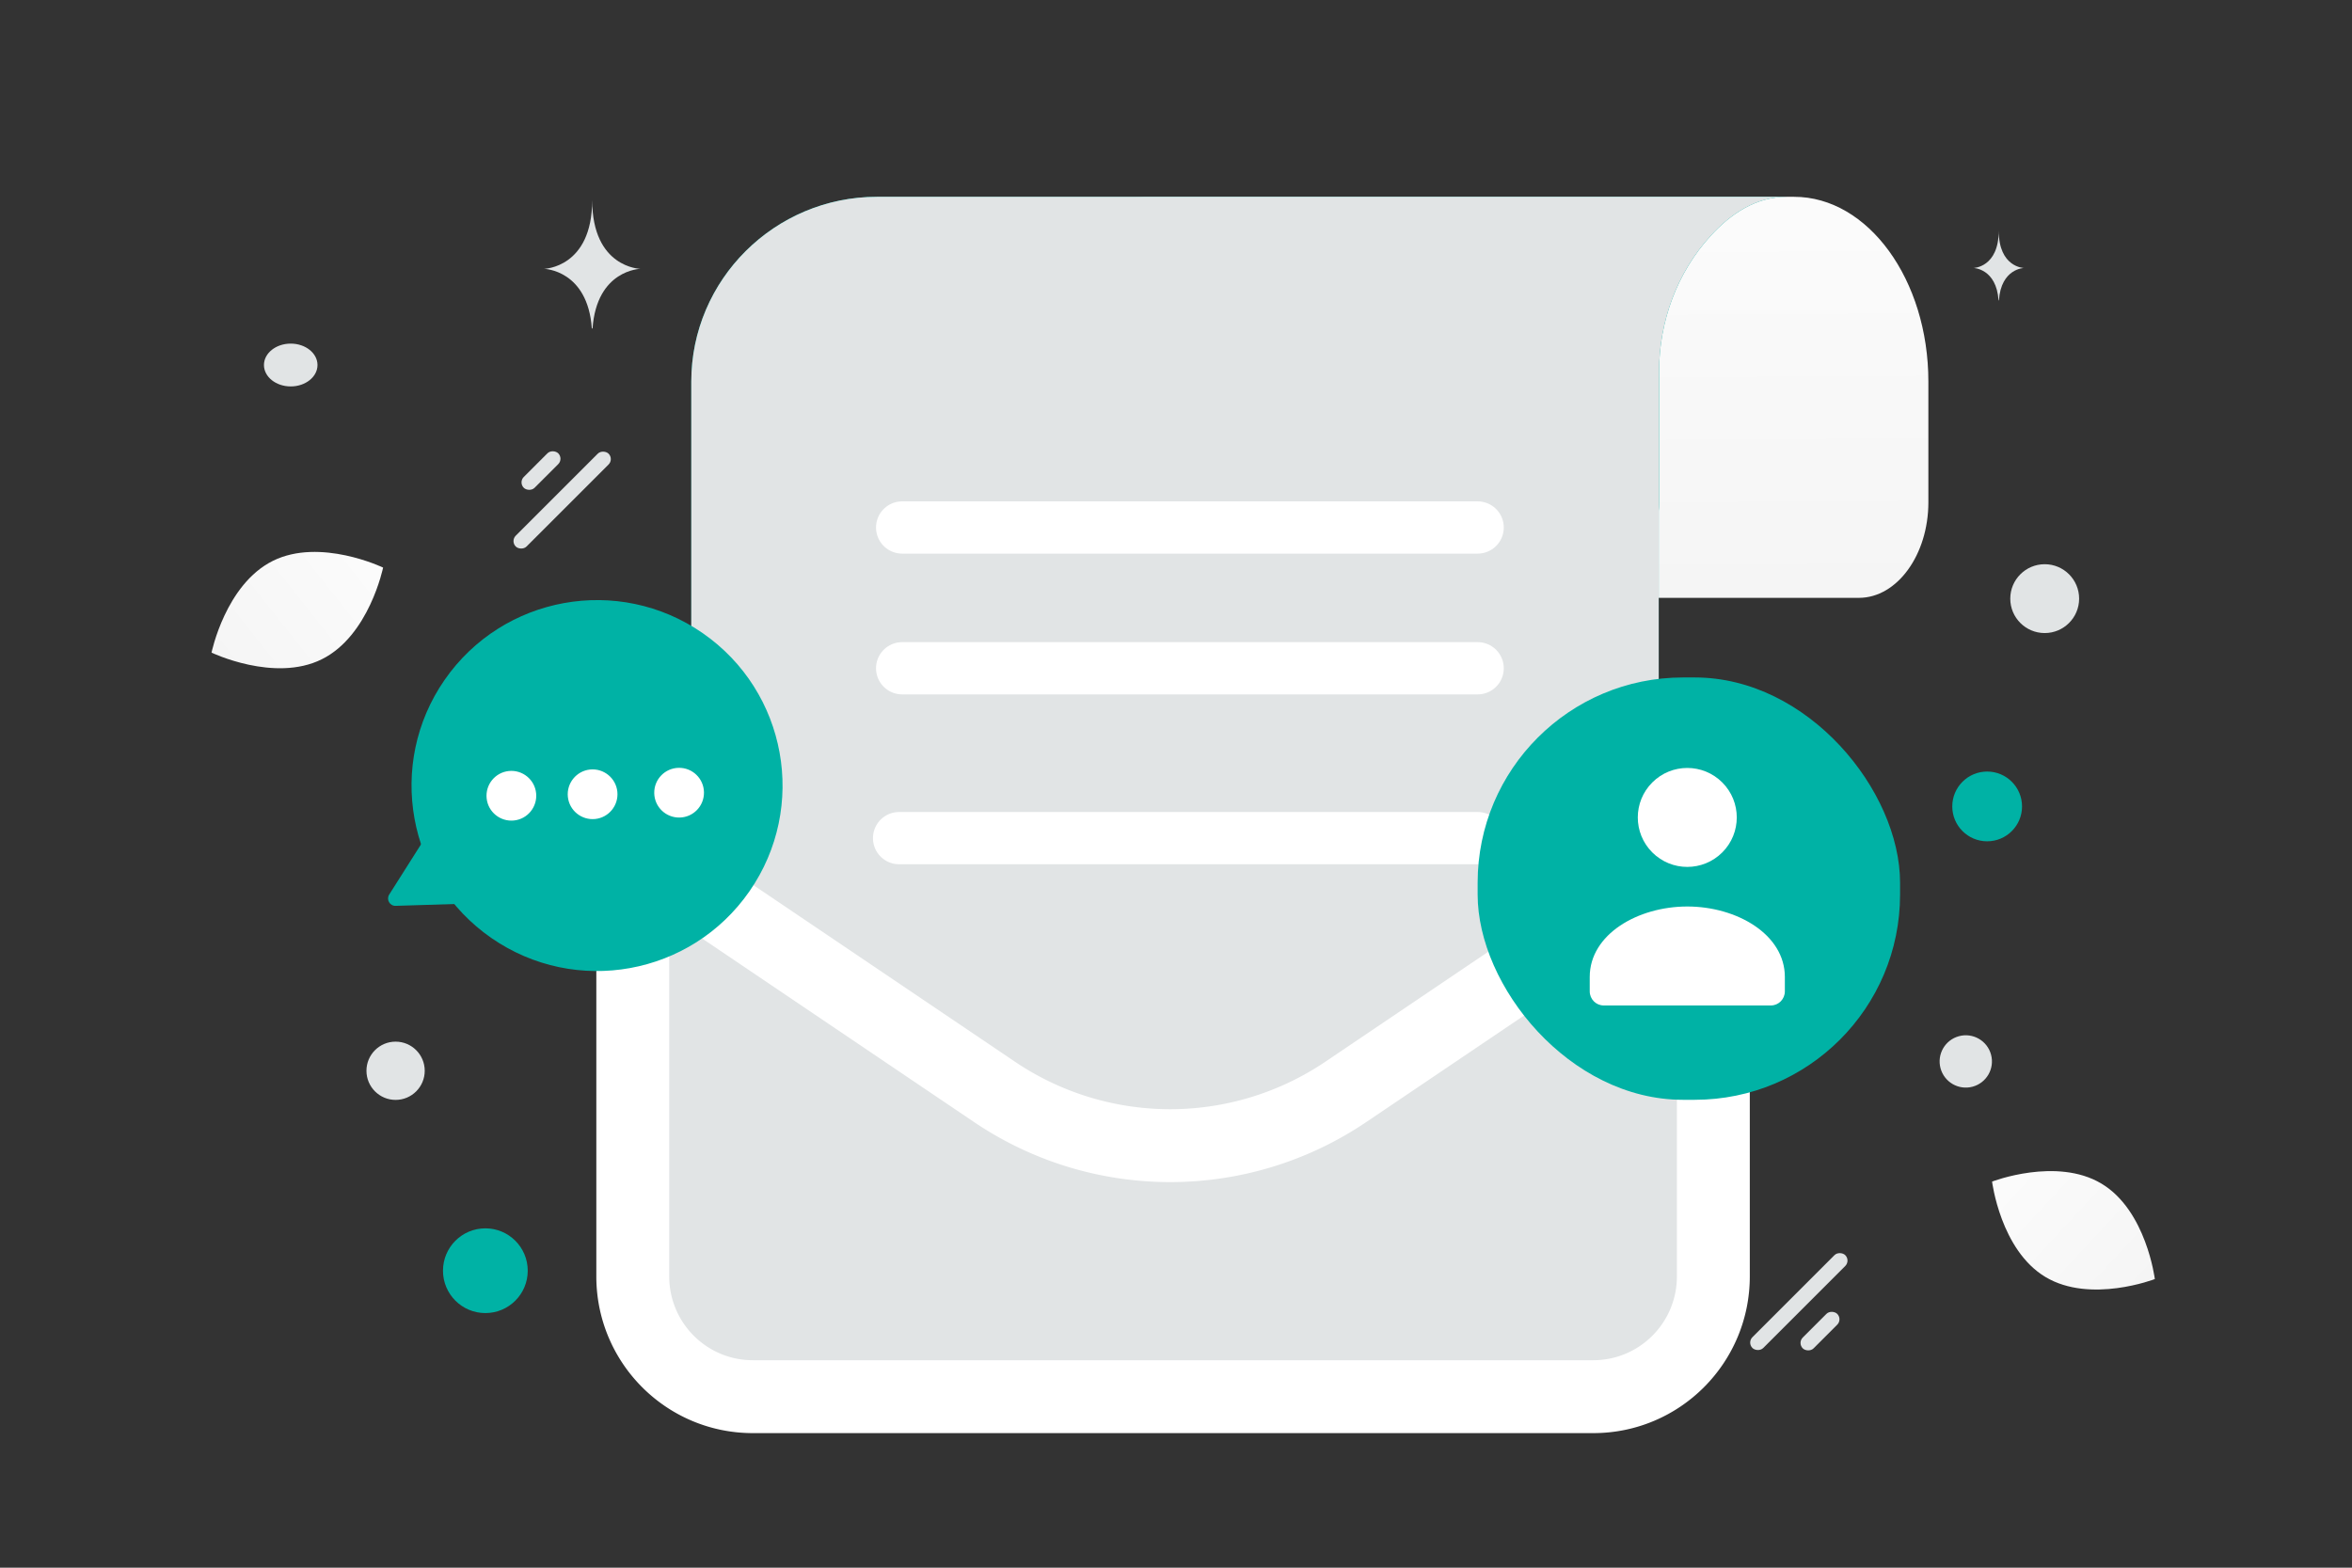
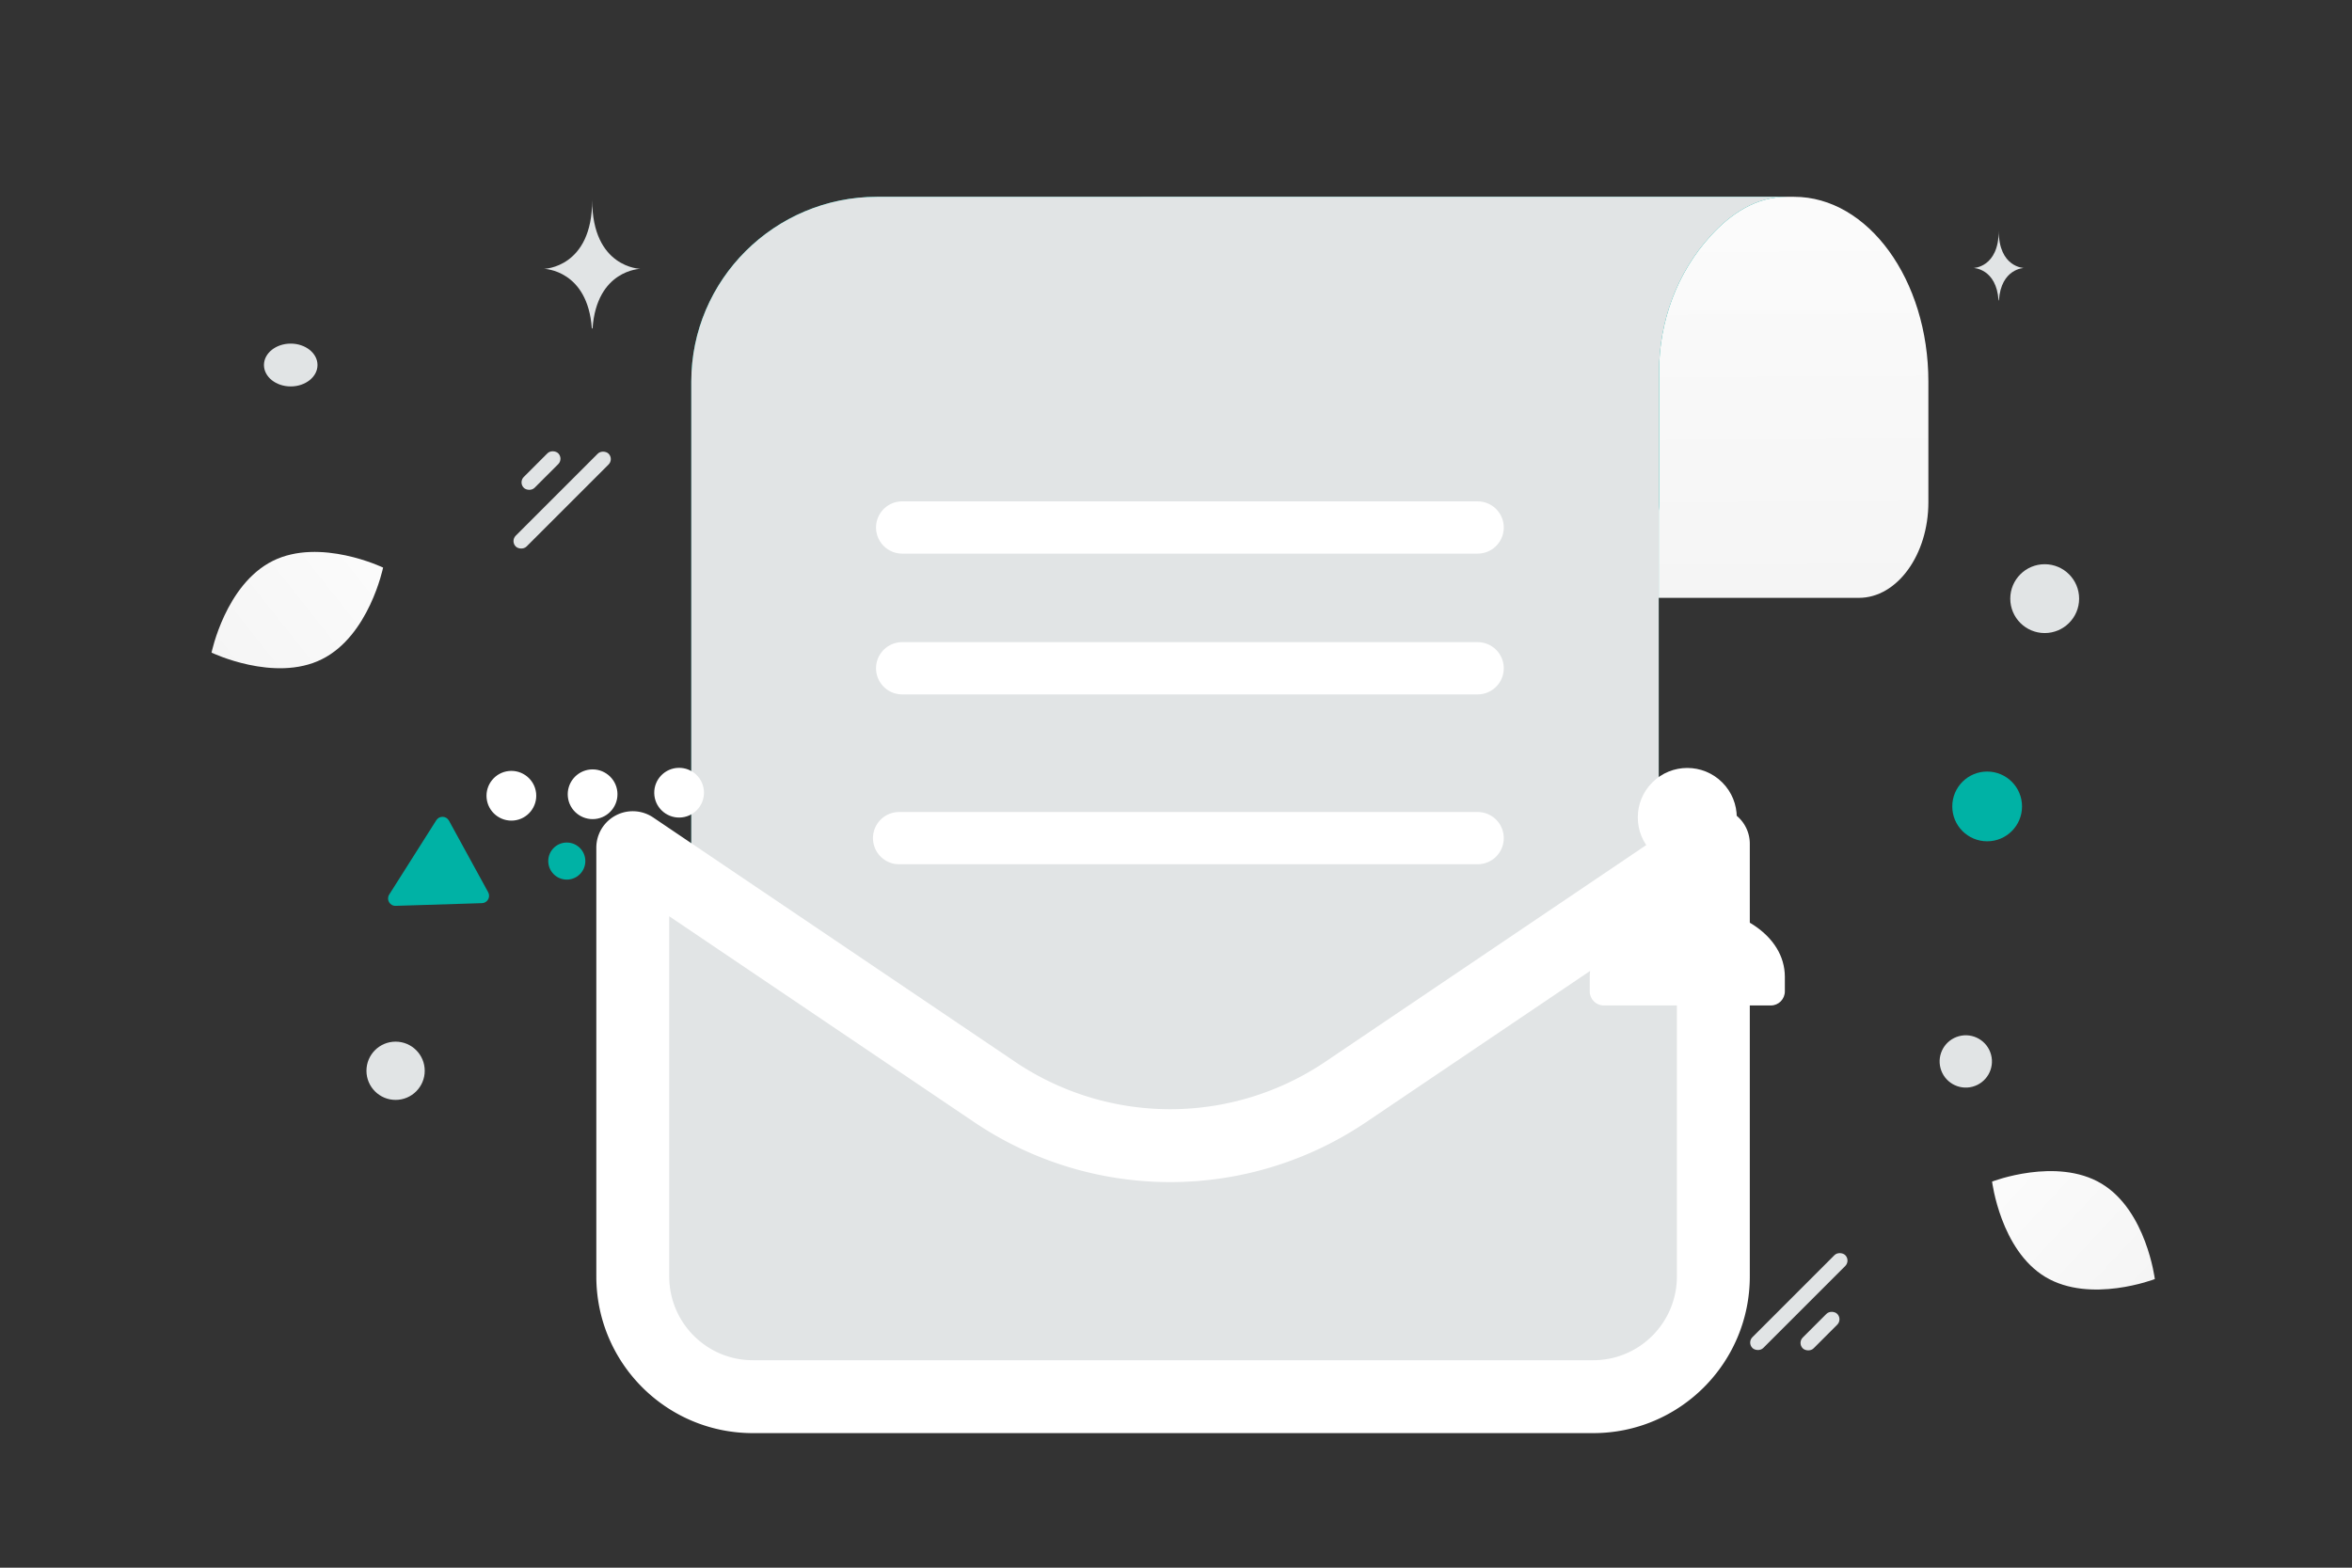
<svg xmlns="http://www.w3.org/2000/svg" width="900" height="600" viewBox="0 0 900 600" fill="none">
  <rect x="0" y="0" width="900" height="600" fill="#333333" stroke="none" />
  <path fill="transparent" d="M0 0h900v600H0z" />
  <path d="M254.755 395.936c11.76-20.988 37.515-23.872 78.776-19.883 31.032 3.005 59.33 5.33 90.365 22.25 21.721 11.835 38.915 27.847 51.465 43.398 13.599 16.847 32.581 36.074 23.276 55.176-12.788 26.24-86.738 48.34-158.547 12.2-78.881-39.712-96.839-92.629-85.335-113.141z" fill="url(#a)" />
  <path d="M104.414 214.659c18.123-8.99 42.176 2.569 42.176 2.569s-5.346 26.129-23.478 35.106c-18.122 8.99-42.165-2.557-42.165-2.557s5.345-26.129 23.467-35.118z" fill="url(#b)" />
  <path d="M804.135 453.006c-17.192-10.304-41.858-.779-41.858-.779s3.225 26.228 20.428 36.521c17.193 10.304 41.848.79 41.848.79s-3.225-26.228-20.418-36.532z" fill="url(#c)" />
-   <circle cx="185.725" cy="486.336" r="16.215" fill="#00b2a5" />
  <circle cx="760.391" cy="308.643" r="13.348" fill="#00b2a5" />
  <circle r="15.201" transform="matrix(1 0 0 -1 720.595 141.366)" fill="#00b2a5" />
  <circle r="7.094" transform="matrix(1 0 0 -1 216.885 329.558)" fill="#00b2a5" />
  <circle r="13.174" transform="matrix(1 0 0 -1 782.411 229.115)" fill="#E1E4E5" />
  <circle r="11.148" transform="matrix(1 0 0 -1 151.375 409.817)" fill="#E1E4E5" />
  <circle r="10.01" transform="scale(-1 1) rotate(-75 -111.393 693.273)" fill="#E1E4E5" />
  <circle r="13.317" transform="matrix(1 0 0 -1 617.035 460.767)" fill="#E1E4E5" />
  <ellipse rx="10.244" ry="8.195" transform="matrix(1 0 0 -1 111.246 139.703)" fill="#E1E4E5" />
  <path d="M226.742 125.722h-.268c-1.587-22.484-18.309-22.83-18.309-22.83s18.439-.36 18.439-26.34c0 25.98 18.439 26.34 18.439 26.34s-16.714.346-18.301 22.83zm538.15-10.761h-.14c-.829-12.208-9.572-12.396-9.572-12.396s9.641-.195 9.641-14.3c0 14.105 9.64 14.3 9.64 14.3s-8.739.188-9.569 12.396z" fill="#E1E4E5" />
  <path d="M434.786 75.323h251.718c28.326 0 51.395 31.743 51.395 70.719v46.208c0 20.09-11.973 36.564-26.574 36.564H496.694c-14.601 0-26.574-16.474-26.574-36.564v-50.226c0-18.885-4.964-37.77-14.308-51.834-5.549-8.438-12.557-14.867-21.026-14.867z" fill="url(#d)" />
  <path fill-rule="evenodd" clip-rule="evenodd" d="M335.604 75.323h348.12c-11.711 0-21.404 6.43-29.077 14.867-12.923 14.064-19.789 32.949-19.789 51.834v50.226c0 1.103-.05 2.196-.147 3.276v274.488H264.526V146.042c0-38.976 31.905-70.719 71.078-70.719z" fill="#00b2a5" />
  <path fill-rule="evenodd" clip-rule="evenodd" d="M335.604 75.323h348.12c-11.711 0-21.404 6.43-29.077 14.867-12.923 14.064-19.789 32.949-19.789 51.834v50.226c0 1.103-.05 2.196-.147 3.276v274.488H264.526V146.042c0-38.976 31.905-70.719 71.078-70.719z" fill="#E1E4E5" />
  <path fill-rule="evenodd" clip-rule="evenodd" d="M242.135 324.429v164.08c0 25.435 20.56 46.036 45.945 46.036h321.592c25.385 0 45.945-20.601 45.945-46.036V322.931l-140.616 94.953c-40.659 27.456-93.81 27.456-134.469 0l-138.397-93.455z" fill="#E1E4E5" />
  <path d="m242.135 324.429 7.806-11.56a13.948 13.948 0 0 0-21.756 11.56h13.95zm413.482-1.498h13.949a13.949 13.949 0 0 0-21.755-11.56l7.806 11.56zm-140.616 94.953-7.806-11.561 7.806 11.561zm-134.469 0 7.806-11.561-7.806 11.561zm-152.347-93.455v164.08h27.899v-164.08h-27.899zm0 164.08c0 33.113 26.78 59.986 59.895 59.986v-27.899c-17.655 0-31.996-14.33-31.996-32.087h-27.899zm59.895 59.986h321.592v-27.899H288.08v27.899zm321.592 0c33.115 0 59.894-26.873 59.894-59.986h-27.898c0 17.757-14.341 32.087-31.996 32.087v27.899zm59.894-59.986V322.931h-27.898v165.578h27.898zm-21.755-177.138-140.616 94.952 15.613 23.121 140.616-94.953-15.613-23.12zm-140.616 94.952a106.107 106.107 0 0 1-118.857 0l-15.613 23.121c45.376 30.642 104.707 30.642 150.083 0l-15.613-23.121zm-118.857 0-138.397-93.454-15.613 23.121 138.397 93.454 15.613-23.121z" fill="#fff" />
  <path d="M344.041 320.776h221.383m-220.212-65.01h220.212m-220.212-53.881h220.212" stroke="#fff" stroke-width="20" stroke-linecap="round" stroke-linejoin="round" />
  <rect x="668.502" y="513.845" width="50.239" height="5.853" rx="2.927" transform="rotate(-45 668.502 513.845)" fill="#E1E4E5" />
  <rect x="687.764" y="513.983" width="18.654" height="5.853" rx="2.927" transform="rotate(-45 687.764 513.983)" fill="#E1E4E5" />
  <rect x="234.943" y="175.707" width="50.239" height="5.853" rx="2.927" transform="rotate(135 234.943 175.707)" fill="#E1E4E5" />
  <rect x="215.681" y="175.569" width="18.654" height="5.853" rx="2.927" transform="rotate(135 215.681 175.569)" fill="#E1E4E5" />
-   <path d="M170.124 260.222c22.333-32.219 66.556-40.232 98.775-17.899 32.219 22.334 40.232 66.557 17.899 98.775-22.334 32.219-66.557 40.233-98.775 17.899-32.219-22.333-40.233-66.556-17.899-98.775z" fill="#00b2a5" />
+   <path d="M170.124 260.222z" fill="#00b2a5" />
  <path d="M186.806 341.495c1.009 1.843-.282 4.102-2.382 4.168l-33.026 1.03c-2.258.07-3.676-2.414-2.467-4.322l18.016-28.439c1.148-1.812 3.819-1.727 4.849.154l15.01 27.409z" fill="#00b2a5" />
  <path d="M250.348 303.561c.092 5.26 4.43 9.431 9.69 9.339 5.26-.092 9.431-4.429 9.338-9.689-.092-5.26-4.429-9.431-9.689-9.339-5.26.111-9.431 4.429-9.339 9.689zm-33.054 1.402c.535 5.223 5.223 9.025 10.446 8.49 5.223-.535 9.025-5.223 8.49-10.446-.536-5.223-5.224-9.025-10.447-8.49-5.223.554-9.025 5.223-8.489 10.446zm-31.081.573c.536 5.223 5.223 9.025 10.446 8.489 5.223-.535 9.025-5.223 8.49-10.446-.535-5.223-5.223-9.025-10.446-8.49-5.223.536-9.025 5.205-8.49 10.447z" fill="#fff" />
-   <rect x="565.424" y="259.281" width="161.645" height="161.645" rx="78.573" fill="#00b2a5" />
  <path fill-rule="evenodd" clip-rule="evenodd" d="M682.98 374.008v5.404c0 2.983-2.39 5.404-5.334 5.404h-63.999c-2.943 0-5.333-2.421-5.333-5.404v-5.491c0-16.353 18.443-26.978 37.333-26.978 18.89 0 37.333 10.63 37.333 26.978m-23.947-74.456c7.395 7.395 7.395 19.386 0 26.781-7.396 7.395-19.386 7.395-26.781 0-7.396-7.395-7.396-19.386 0-26.781 7.395-7.395 19.385-7.395 26.781 0z" fill="#fff" />
  <defs>
    <linearGradient id="a" x1="333.977" y1="259.916" x2="438.795" y2="730.923" gradientUnits="userSpaceOnUse">
      <stop stop-color="#fff" />
      <stop offset="1" stop-color="#EEE" />
    </linearGradient>
    <linearGradient id="b" x1="174.006" y1="186.618" x2="24.533" y2="304.851" gradientUnits="userSpaceOnUse">
      <stop stop-color="#fff" />
      <stop offset="1" stop-color="#EEE" />
    </linearGradient>
    <linearGradient id="c" x1="737.605" y1="419.838" x2="875.942" y2="548.371" gradientUnits="userSpaceOnUse">
      <stop stop-color="#fff" />
      <stop offset="1" stop-color="#EEE" />
    </linearGradient>
    <linearGradient id="d" x1="579.88" y1="-10.732" x2="582.277" y2="395.827" gradientUnits="userSpaceOnUse">
      <stop stop-color="#fff" />
      <stop offset="1" stop-color="#EEE" />
    </linearGradient>
  </defs>
</svg>